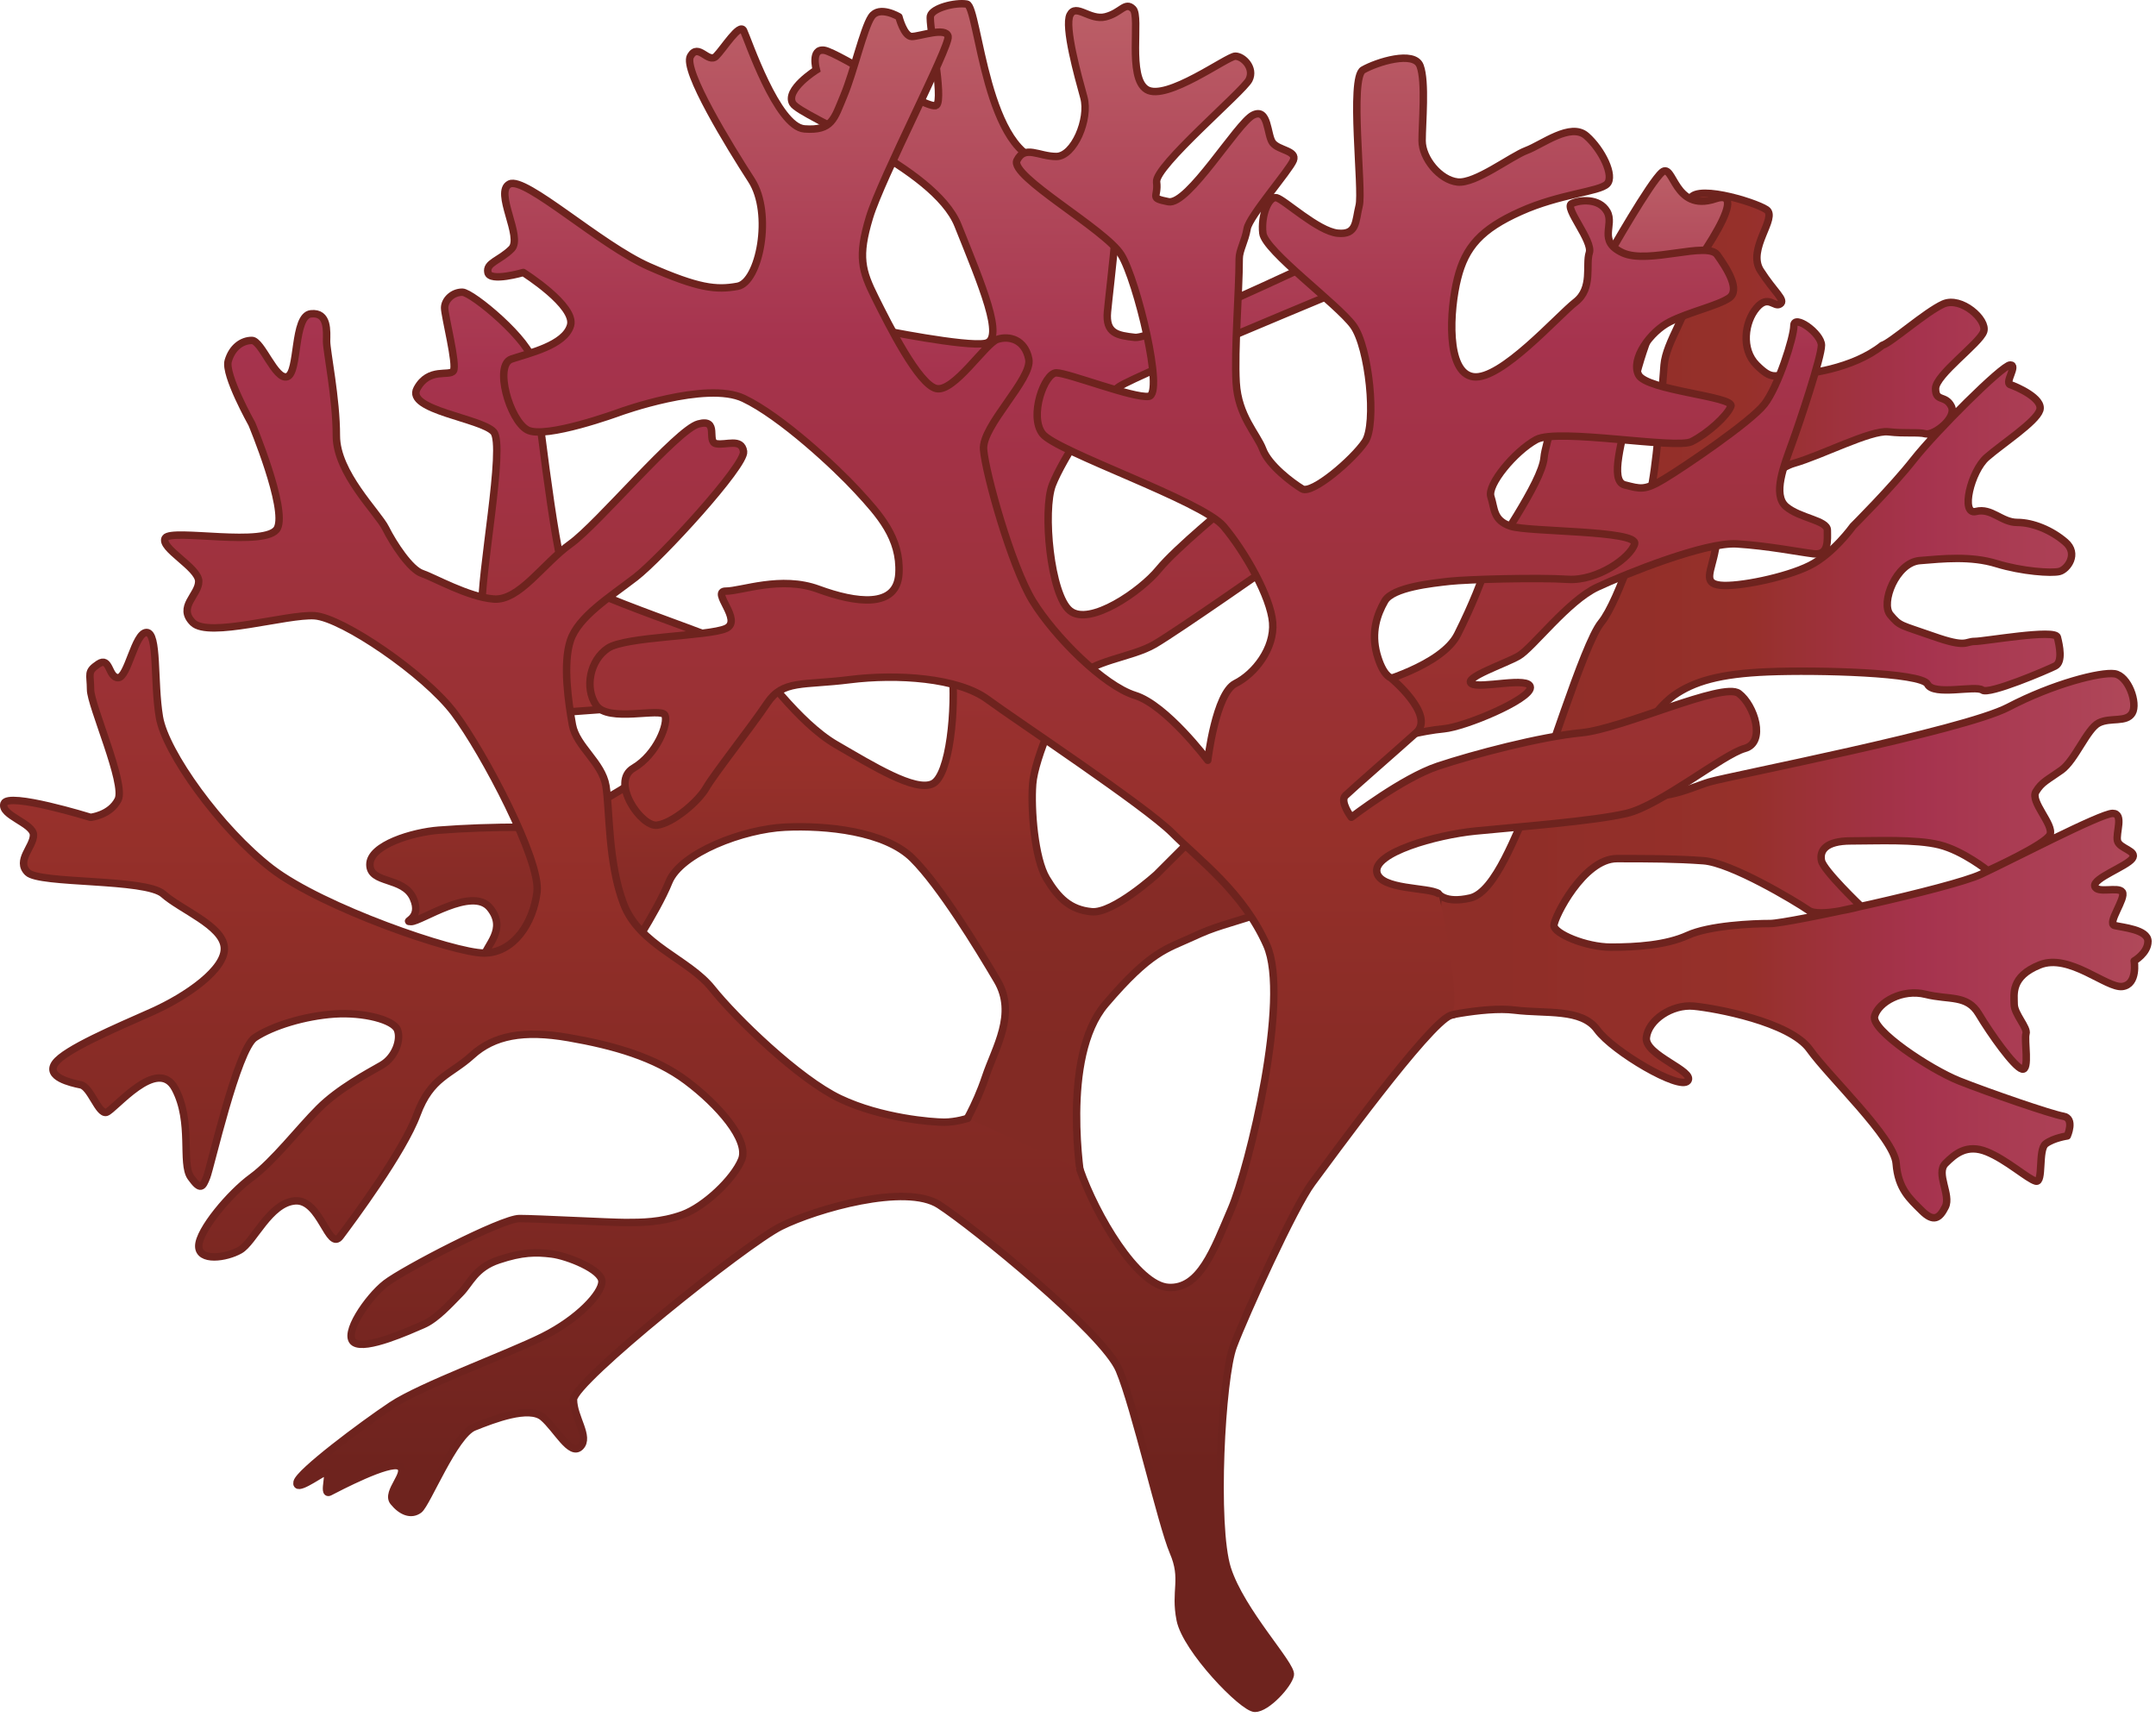
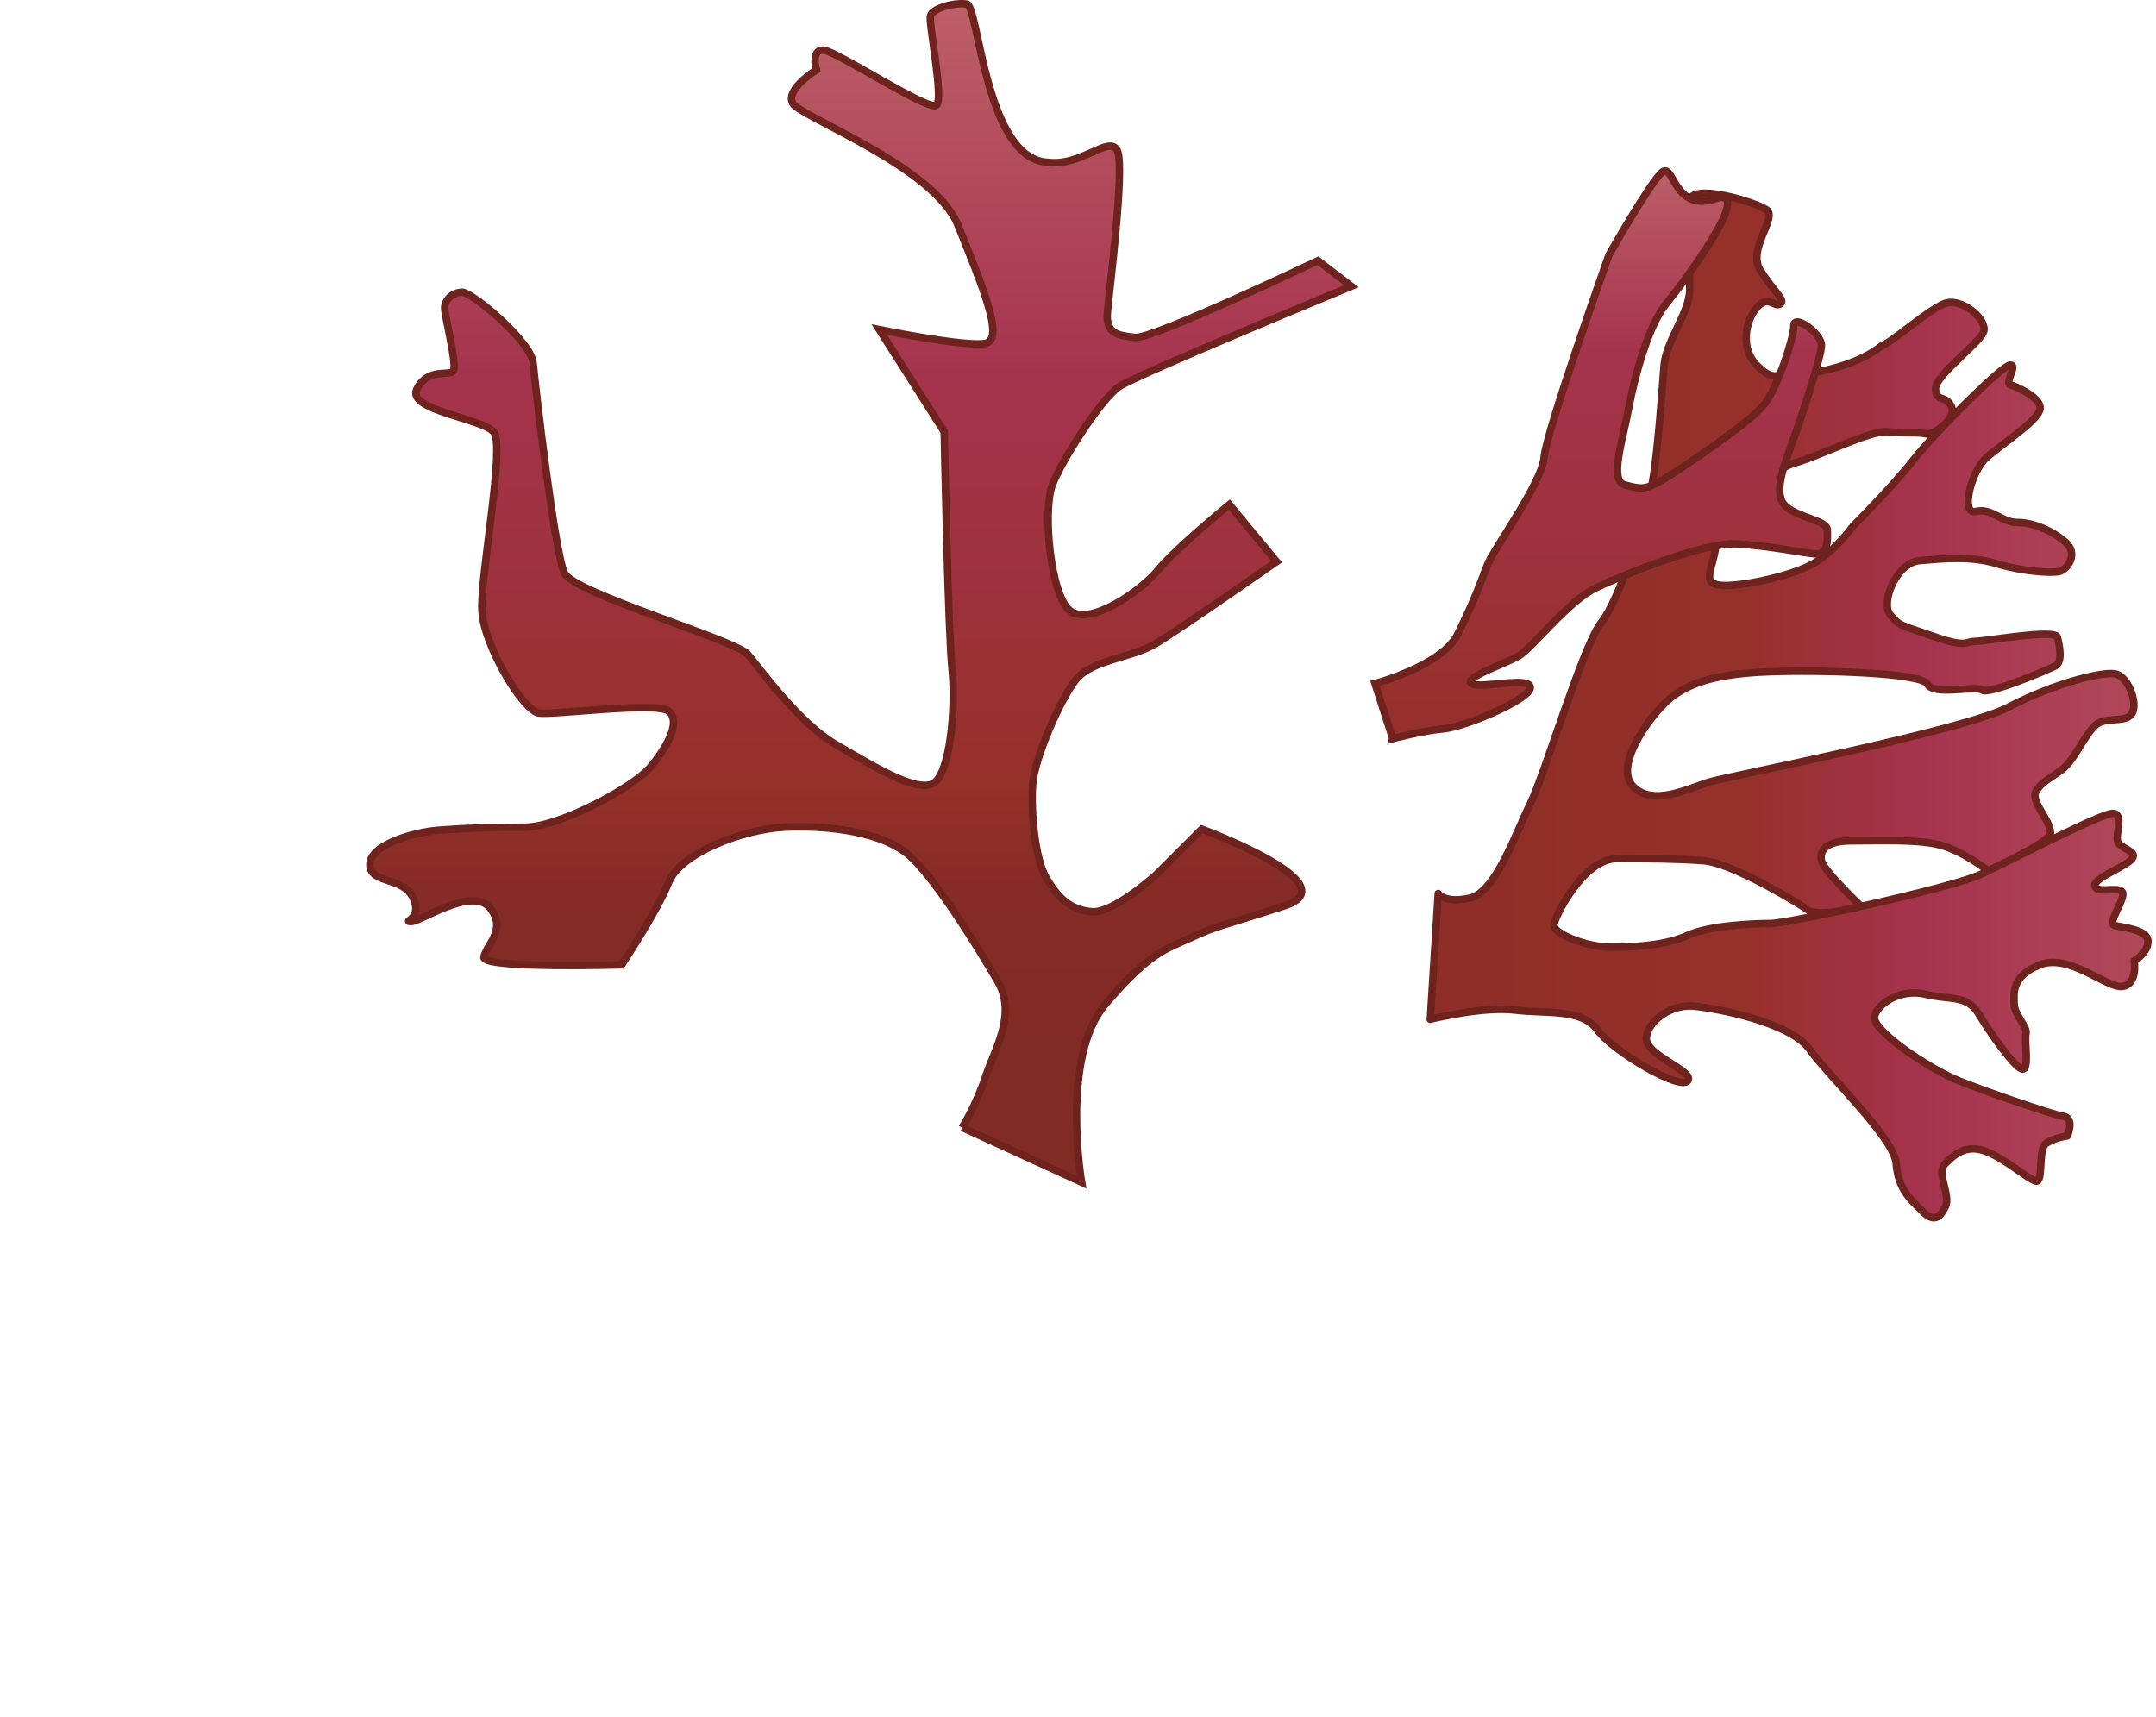
<svg xmlns="http://www.w3.org/2000/svg" xmlns:ns1="https://ian.umces.edu/media-library/" x="0px" y="0px" width="501" height="399" viewBox="0 0 501 399" xml:space="preserve">
  <title>Chondrus crispus (Irish Moss)</title>
  <desc>
    <ns1:title>Chondrus crispus (Irish Moss)</ns1:title>
    <ns1:descr>Illustration of Chondrus crispus (Irish Moss)</ns1:descr>
    <ns1:scene>
      <ns1:contains>macroalgae, red, algae, Irish, moss, carragen, moss, Plantae, Biliphyta, Rhodophyta, Eurhodophytina, Florideophyceae, Rhodymeniophycidae, Gigartinales, Gigartinaceae, Chondrus, crispus</ns1:contains>
      <ns1:when>2005-03-07</ns1:when>
    </ns1:scene>
  </desc>
  <defs />
  <linearGradient id="ian_symbols_4b099e93479ce17445a1f46c023190fa" y2="274.74" gradientUnits="userSpaceOnUse" x2="199.99" y1=".864" x1="199.99">
    <stop stop-color="#BC5F67" offset="0" />
    <stop stop-color="#A6334E" offset=".315" />
    <stop stop-color="#96302A" offset=".657" />
    <stop stop-color="#862B26" offset=".753" />
    <stop stop-color="#822A24" offset=".888" />
  </linearGradient>
  <path stroke="#6E231E" stroke-width="1.729" d="m223.57 262.03s3.141-4.911 5.431-11.768c2.296-6.862 7.315-14.631 2.743-22.399-4.58-7.768-13.24-21.939-19.644-28.336-6.41-6.397-20.116-7.768-29.708-7.309-9.605.459-24.236 5.951-26.979 12.787-2.736 6.87-10.963 19.21-10.963 19.21s-32.458.959-32.004-1.783c.452-2.735 5.491-6.451 1.391-11.477-4.127-5.032-16.009 3.202-18.299 3.202-2.276 0 2.75-.453.466-5.479-2.29-5.032-10.051-3.208-10.051-7.775-.007-4.573 10.051-7.532 15.982-7.984 5.952-.459 12.355-.703 20.116-.703 7.769 0 25.142-9.14 29.262-14.165 4.101-5.026 6.822-10.49 4.093-12.773-2.75-2.29-26.506.892-30.161.425-3.667-.452-12.787-15.536-13.253-23.771-.453-8.214 5.471-38.361 2.723-41.556-2.757-3.195-20.548-5.046-17.8-10.078 2.736-5.026 7.525-2.742 8.444-4.12.919-1.371-2.04-12.801-2.04-14.625 0-1.823 1.831-3.654 4.107-3.654 2.283 0 15.981 11.422 16.462 16.441.452 5.039 5.012 44.353 7.315 48.919 2.276 4.56 39.752 15.536 42.501 18.731 2.743 3.202 11.861 16.002 20.562 21.035 8.673 5.026 18.279 10.963 22.386 9.14 4.114-1.824 5.505-17.826 4.587-26.513-.926-8.68-1.831-55.309-1.831-55.309l-15.091-23.756s20.13 4.106 24.683 3.202c4.573-.925-.905-13.726-6.39-27.432-5.492-13.705-36.571-25.141-38.401-28.336-1.817-3.202 5.492-7.769 5.492-7.769s-1.392-5.025 1.824-4.573c3.202.452 24.223 14.165 26.06 12.793 1.811-1.358-1.837-18.948-1.371-20.778.439-1.817 5.722-3.195 8.457-2.743 2.756.452 4.33 36.321 18.961 36.773 7.762.926 14.158-6.39 15.996-2.743 1.823 3.668-1.838 32.464-2.283 37.49-.46 5.026 2.29 5.485 6.403 5.938 4.101.453 42.502-17.826 42.502-17.826l7.774 5.944s-49.824 20.555-53.938 23.304c-4.107 2.742-13.26 16.914-15.55 22.858-2.276 5.944-.459 25.587 4.114 29.242 4.572 3.668 16.468-4.566 20.575-9.592 4.113-5.025 16.448-15.083 16.448-15.083l10.977 13.26s-22.858 15.989-28.337 19.197c-5.498 3.195-14.624 3.648-18.285 8.221-3.668 4.58-9.599 18.279-10.059 24.23-.459 5.944.459 17.36 3.195 21.933 2.742 4.58 5.505 7.315 10.524 7.775 5.019.453 15.076-8.687 15.076-8.687l10.511-10.51s34.747 12.793 19.204 17.826c-15.536 5.025-15.536 4.559-21.48 7.302-5.951 2.749-9.599 3.208-20.116 15.543-10.523 12.341-5.539 41.394-5.539 41.394l-27.76-12.73z" fill="url(#ian_symbols_4b099e93479ce17445a1f46c023190fa)" />
  <linearGradient id="ian_symbols_4d7c30d78b8afb34a1c7a9644c55894e" y2="163.95" gradientUnits="userSpaceOnUse" x2="332.33" y1="163.95" x1="499.13">
    <stop stop-color="#B0495A" offset="0" />
    <stop stop-color="#A6334E" offset=".315" />
    <stop stop-color="#96302A" offset=".562" />
    <stop stop-color="#8F2E28" offset=".91" />
  </linearGradient>
  <path stroke-linejoin="round" d="m332.33 236.86s12.321-3.054 19.637-2.135c7.31.905 15.543-.452 19.19 4.573 3.648 5.019 19.197 14.158 21.028 11.882 1.823-2.297-10.058-5.944-9.612-10.058.452-4.121 5.958-7.775 10.983-7.316 5.02.467 22.399 3.661 26.959 10.052 4.56 6.403 19.657 20.575 20.109 26.52.459 5.938 3.195 8.221 5.938 10.963 2.749 2.742 4.134 1.824 5.491-.904 1.372-2.75-2.276-7.769 0-10.059s5.04-4.573 9.593-2.742c4.579 1.816 9.604 6.39 11.442 6.843 1.811.452.46-7.303 2.263-8.674 1.844-1.385 5.039-1.837 5.039-1.837s1.837-4.101-.919-4.573c-2.735-.452-17.359-5.485-24.223-8.214-6.85-2.749-20.568-11.854-19.636-15.063.892-3.202 6.396-6.417 11.868-5.053 5.478 1.371 9.612 0 12.341 4.566 2.729 4.58 8.234 12.348 10.071 12.801 1.811.452.439-6.856.905-8.221.439-1.371-2.742-4.58-2.749-6.863 0-2.283-.898-6.39 5.944-9.133 6.849-2.749 15.536 5.485 19.184 5.025 3.647-.459 2.756-5.944 2.756-5.944s3.202-1.831 3.202-4.56c-.021-2.756-5.944-3.208-7.769-3.675-1.837-.452 2.743-6.383 1.811-7.768-.905-1.371-5.924.466-6.397-1.371-.465-1.824 7.33-4.56 8.694-6.397 1.351-1.824-2.952-2.276-3.418-4.114-.466-1.824 1.587-6.397-1.142-6.397-2.756 0-23.764 10.977-30.641 14.172-6.849 3.202-44.777 11.423-48.892 11.423-4.12 0-14.165.452-19.197 2.742-5.025 2.29-11.882 2.743-17.833 2.743-5.938 0-13.246-3.195-13.253-5.033 0-1.824 6.863-15.536 14.631-15.536 7.769 0 13.706.021 20.103.486 6.396.453 21.218 9.315 24.453 11.538 2.546 1.743 12.166-.953 12.166-.953s-8.734-8.329-9.188-10.605c-.466-2.29.905-4.58 6.843-4.58 5.944 0 15.084-.453 20.575.919 5.485 1.371 11.247 5.998 11.247 5.998s13.551-6.126 14.455-8.417c.919-2.283-4.667-7.64-3.296-9.923 1.357-2.276 2.736-2.743 5.931-5.032 3.195-2.276 5.944-9.592 8.687-10.963 2.729-1.371 6.404 0 7.769-2.29 1.351-2.283-.905-8.687-4.107-9.139-3.208-.453-14.157 2.276-24.688 7.775-10.511 5.492-64.901 16.002-69.461 17.374-4.587 1.364-13.267 5.931-17.84.905-4.572-5.033 5.039-17.819 9.592-21.021 4.587-3.208 10.524-5.032 21.94-5.485 11.436-.459 35.639.155 37.01 2.884 1.364 2.75 11.173.203 12.727 1.358 1.52 1.155 15.097-4.661 16.928-5.586 1.824-.912 1.006-4.776.506-6.714-.506-1.945-16.887.993-19.17.993-2.29 0-1.823 1.574-9.599-1.169-7.775-2.735-7.775-2.276-10.064-5.025-2.29-2.743 1.357-12.118 6.842-12.584 5.479-.453 11.909-1.121 17.847.703s12.801 2.29 14.625 1.824c1.83-.453 4.572-4.1 1.364-6.85-3.188-2.743-7.531-4.546-11.173-4.546-3.661 0-5.938-3.465-9.599-2.547-3.654.906-1.155-9.369 2.493-12.557 3.661-3.195 11.442-8.228 12.348-10.963.905-2.756-5.485-5.498-6.856-5.951-1.378-.459 1.824-4.573 0-4.573-1.83 0-17.36 15.536-22.399 21.939-5.019 6.411-14.164 15.536-14.164 15.536s-4.567 6.411-10.059 9.14c-5.485 2.756-16.664 5.032-20.771 4.573-4.127-.453-2.074-3.202-1.155-8.227.893-5.032 11.869-18.286 18.266-20.109 6.41-1.817 17.826-7.769 21.939-7.316 4.114.466 6.87 0 8.688.466 1.83.453 7.329-3.654 5.957-6.397-1.391-2.743-3.661-.918-3.661-4.114 0-3.202 10.261-10.51 11.18-13.26.905-2.756-5.242-8.227-9.369-6.404-4.106 1.837-12.321 9.153-14.178 9.606-6.836 5.485-17.807 6.856-21.461 6.856-3.661 0-4.113 1.371-7.768-2.29-3.661-3.661-2.743-10.045 0-13.254 2.729-3.202 4.12 0 5.471-.918 1.378-.905-1.351-2.735-4.566-7.768-3.194-5.026 4.121-12.334 1.372-14.159-2.743-1.83-17.827-6.411-17.827-1.83v20.568c0 5.025-5.471 11.875-5.938 17.36-.452 5.491-1.371 19.65-2.742 27.417-1.378 7.769-7.768 27.432-11.875 32.458-4.127 5.032-13.267 35.659-16.461 42.042-3.196 6.403-8.025 20.589-13.963 21.953-5.958 1.372-7.444-1.047-7.444-1.047l-1.85 29.25z" stroke="#6E231E" stroke-linecap="round" stroke-width="1.729" fill="url(#ian_symbols_4d7c30d78b8afb34a1c7a9644c55894e)" />
  <linearGradient id="ian_symbols_07eea634ef4fb92491170da54a992b1c" y2="171.65" gradientUnits="userSpaceOnUse" x2="372.08" y1="39.715" x1="372.08">
    <stop stop-color="#BC5F67" offset="0" />
    <stop stop-color="#A6334E" offset=".315" />
    <stop stop-color="#96302A" offset="1" />
  </linearGradient>
  <path stroke="#6E231E" stroke-width="1.729" d="m323.62 171.65s6.849-1.824 11.881-2.29c5.026-.466 20.11-6.849 20.11-9.592 0-2.756-11.883.453-13.706-.932-1.83-1.358 7.774-4.553 10.97-6.383 3.201-1.824 11.422-12.801 18.278-16.002 6.85-3.195 25.128-10.511 32.444-10.058 7.309.46 14.172 1.844 17.819 2.297 3.654.453 3.215-3.202 3.215-5.492s-6.396-2.743-9.605-5.484c-3.194-2.75-.438-9.592 1.371-14.618 1.838-5.033 6.863-20.116 6.863-22.858 0-2.743-6.396-7.315-6.41-4.573 0 2.742-3.647 14.165-6.85 18.278-3.208 4.121-18.744 14.632-23.312 17.374-4.572 2.742-5.478 2.29-9.139 1.371-3.654-.918-.439-10.524.918-17.826 1.358-7.309 4.573-19.198 8.688-24.23 4.101-5.025 21-27.634 11.401-24.425-9.611 3.195-9.577-8.484-12.32-6.194-2.742 2.282-12.341 19.204-12.341 19.204s-14.618 41.124-15.091 47.075c-.453 5.931-11.882 21.474-13.239 25.128-1.392 3.661-3.202 8.687-6.863 16.002s-19.197 11.416-19.197 11.416l4.12 12.8z" fill="url(#ian_symbols_07eea634ef4fb92491170da54a992b1c)" />
  <linearGradient id="ian_symbols_b689da7a5e8b5a34f9d7eeeddda3029d" y2="396.98" gradientUnits="userSpaceOnUse" x2="204.52" y1="1.473" x1="204.52">
    <stop stop-color="#BC5F67" offset="0" />
    <stop stop-color="#A6334E" offset=".197" />
    <stop stop-color="#96302A" offset=".489" />
    <stop stop-color="#6E231E" offset=".865" />
  </linearGradient>
-   <path d="m250.94 271.75c3.654 10.511 13.26 26.966 20.563 27.418 7.322.453 10.523-8.687 14.638-18.278 4.106-9.605 13.699-48.912 8.221-61.247-5.492-12.348-15.536-19.65-21.927-26.054-6.41-6.397-36.118-26.047-42.967-31.072-6.856-5.033-21.021-5.951-31.998-4.58-10.977 1.385-15.536 0-19.197 5.485-3.668 5.478-12.334 16.455-14.178 19.656-1.817 3.195-7.762 8.228-11.416 8.68-3.661.459-10.963-10.044-5.485-13.253 5.485-3.195 8.221-10.511 7.309-12.334-.905-1.831-13.239 1.824-15.981-2.297-2.763-4.1-1.385-10.51 2.742-13.239 4.1-2.756 23.297-2.756 27.405-4.58 4.12-1.824-3.648-8.687 0-8.687 3.647 0 12.807-3.648 21.487-.453 8.687 3.195 18.292 4.566 18.731-3.654.453-8.234-4.553-13.72-9.592-19.198-5.026-5.484-17.819-17.374-26.506-21.487-8.693-4.107-28.809 3.209-28.809 3.209s-17.36 6.383-21.461 4.106c-4.12-2.276-7.768-15.083-3.661-16.455 4.101-1.371 12.349-3.195 13.706-7.768 1.385-4.573-10.963-12.348-10.963-12.348s-7.761 2.291-8.221 0c-.479-2.283 2.736-2.735 5.478-5.478 2.723-2.743-4.106-13.253-.452-15.083 3.647-1.824 21.021 14.179 32.437 19.204 11.437 5.026 15.563 5.485 20.569 4.567 5.039-.918 8.241-16.908 3.202-24.683-5.026-7.768-15.976-25.594-14.166-28.79 1.831-3.202 4.121 1.817 5.958 0 1.804-1.83 5.458-7.781 6.383-5.958.912 1.837 7.775 22.406 14.158 22.859 6.411.465 6.863-2.276 9.153-7.769 2.29-5.485 4.573-15.543 6.396-18.279 1.824-2.742 6.39 0 6.39 0s1.169 4.573 2.993 4.573 7.984-2.29 8.437 0c.453 2.29-15.529 32.903-18.278 42.049-2.756 9.139-1.817 12.334 1.378 18.738 3.195 6.396 10.058 20.109 14.171 21.027 4.101.906 11.416-10.51 14.159-11.436 2.749-.906 6.41.007 7.315 4.573.912 4.573-10.963 15.543-10.504 21.021.446 5.491 6.403 26.965 11.416 35.199 5.046 8.221 16.462 19.664 23.777 21.94 7.302 2.276 16.907 15.084 16.907 15.084s1.824-15.537 6.397-17.84c4.56-2.276 9.146-8.207 8.68-14.158-.466-5.931-6.396-16.442-11.416-22.399-5.039-5.938-38.86-17.359-42.056-21.474-3.202-4.121.453-14.165 3.195-14.165s17.826 5.931 21.487 5.465c3.654-.439-2.743-26.952-6.404-32.89-3.654-5.958-26.046-18.285-24.223-21.946 1.837-3.648 5.039-.906 9.14-.906 4.1 0 7.781-8.686 6.41-13.719-1.385-5.012-4.573-16.455-3.215-19.197 1.378-2.736 4.572 1.372 8.233.459 3.654-.912 4.566-3.647 6.397-1.823 1.816 1.823-1.378 16.001 3.194 18.731 4.573 2.749 18.745-7.762 20.576-7.762 1.816 0 4.566 2.743 3.194 5.485-1.378 2.743-21.933 20.109-21.48 23.756.46 3.661-1.823 3.661 2.736 4.581 4.586.905 16.016-18.279 19.663-20.116 3.661-1.838 3.209 4.573 4.566 6.41 1.378 1.81 5.729 1.81 4.81 4.101-.905 2.29-10.247 12.989-10.733 15.86-.473 2.871-1.845 5.019-1.845 6.991 0 7.775-1.154 21.021-.702 28.796.453 7.768 4.823 11.888 6.194 15.536 1.371 3.667 6.836 7.768 9.14 9.152 2.283 1.358 11.882-6.863 14.617-10.977 2.743-4.113.919-21.94-2.735-26.965-3.675-5.033-20.569-17.374-21.021-21.474-.479-4.121 1.371-8.687 3.195-8.235 1.823.466 9.599 7.769 14.179 8.235 4.553.452 4.1-2.756 5.012-6.411.912-3.647-2.297-29.695.912-31.532 3.202-1.831 11.902-4.573 13.246-.919 1.371 3.662.466 13.253.466 17.367 0 4.121 4.121 9.146 8.234 9.599 4.113.46 12.349-5.931 15.995-7.315 3.654-1.357 10.281-6.6 13.942-3.404 3.634 3.188 6.613 9.356 4.796 11.18-1.83 1.831-10.963 2.283-20.108 6.403-9.153 4.1-12.801 8.228-14.625 15.543-1.837 7.302-2.742 21.94 3.661 22.852 6.384.912 19.649-14.179 23.771-17.374 4.101-3.195 2.276-8.687 3.182-11.423.919-2.756-5.924-10.524-4.106-11.429 1.83-.905 6.396-1.372 8.227 1.831 1.817 3.195-2.283 6.856 3.647 9.599 5.938 2.736 19.664-2.756 21.954.459 2.283 3.195 5.491 8.228 2.735 10.052-2.749 1.823-9.146 3.201-13.712 5.491-4.566 2.276-9.153 8.673-7.303 12.334 1.811 3.654 22.386 5.026 21.467 7.315-.904 2.276-5.491 6.397-9.146 8.221-3.647 1.824-31.066-3.195-36.098-.466-5.02 2.757-11.45 10.524-10.531 13.267.905 2.749.473 5.478 4.586 6.849 4.114 1.385 29.722.918 28.811 4.114-.939 3.202-8.694 8.687-15.551 8.234-6.862-.453-23.304 0-27.431.453-4.107.459-13.246 1.398-15.07 4.593-1.837 3.195-3.195 7.295-1.837 12.314 1.385 5.026 3.194 5.492 3.194 5.492s10.531 8.687 5.944 12.801c-4.566 4.1-15.07 13.253-16.455 14.618-1.378 1.371 1.385 5.032 1.385 5.032s11.875-9.139 20.103-11.882c8.234-2.743 23.771-6.85 33.376-7.768 9.578-.919 32.89-11.896 36.558-9.14 3.647 2.729 6.391 11.416 1.371 12.787-5.039 1.378-19.649 13.26-27.432 15.083-7.768 1.837-26.04 3.202-35.187 4.114-9.139.912-23.776 5.04-22.857 9.599.823 4.093 11.827 3.411 14.138 4.85.594.378 5.957 27.108 2.985 28.371-5.134 2.188-28.107 33.504-32.2 38.982-4.121 5.506-15.543 30.627-18.286 37.942-2.756 7.329-4.566 41.597-1.385 51.654 3.216 10.059 15.084 22.393 14.632 24.683-.453 2.283-5.465 7.768-8.221 7.768-2.75 0-16.003-13.712-17.36-20.568-1.371-6.862 1.135-9.376-1.621-15.785-2.743-6.398-8.89-33.573-12.551-42.259-3.654-8.688-34.051-33.376-41.847-38.396-7.768-5.039-28.553.919-36.794 5.02-8.234 4.12-48.176 36.118-48.176 40.231-.007 4.121 3.864 8.687 1.587 10.964-2.296 2.296-5.492-4.114-8.687-6.843-3.215-2.743-11.449.452-16.008 2.276-4.587 1.823-10.964 17.825-12.781 19.197-1.844 1.378-4.114.452-5.958-1.837-1.824-2.264 3.668-6.837 1.385-8.222-2.296-1.371-14.388 5.025-16.218 5.958-1.824.905.675-5.505-1.155-4.573-1.824.905-6.856 4.573-6.397 2.284.453-2.284 15.083-13.261 21.933-17.827 6.856-4.572 26.965-11.888 35.199-16.002 8.228-4.114 13.719-10.059 13.706-12.801 0-2.749-8.004-5.944-11.666-6.397-3.668-.452-6.85-.452-12.334 1.385-5.492 1.812-6.627 5.466-8.904 7.755-2.283 2.29-5.478 5.944-8.687 7.31-3.202 1.378-13.247 5.943-15.988 4.12-2.757-1.824 3.195-10.511 7.315-13.719 4.113-3.202 26.958-15.084 31.079-15.084 4.101 0 21.021.918 24.669.918 3.655 0 8.234 0 13.273-1.823 5.012-1.823 11.868-8.234 13.712-12.808 1.81-4.553-5.491-12.786-12.807-18.271-7.316-5.492-16.908-8.234-27.418-10.058-10.524-1.824-17.374-.46-22.413 4.113-5.019 4.573-9.585 5.025-12.794 13.706-3.188 8.693-15.083 24.688-17.826 28.343-2.729 3.661-4.56-8.687-10.51-8.227-5.945.452-9.593 9.599-12.794 11.422-3.208 1.838-9.592 2.742-9.592-.912-.013-3.647 7.302-12.334 12.341-15.995 5.005-3.661 10.983-11.43 15.55-15.989 4.566-4.579 11.409-8.228 14.611-10.058 3.181-1.838 4.573-5.951 3.661-8.228-.932-2.297-7.775-4.12-14.638-3.668-6.862.466-14.367 2.742-18.501 5.492-4.114 2.735-10.274 30.16-11.2 32.45-.918 2.289-1.385 3.194-3.661 0-2.29-3.195.466-12.801-3.647-20.568-4.121-7.769-14.192 5.032-16.003 5.484-1.844.453-3.648-5.944-5.944-6.403-2.29-.453-8.227-1.824-5.938-5.025 2.276-3.202 14.171-8.221 22.393-11.882 8.221-3.655 17.374-10.059 16.908-15.084-.453-5.033-10.058-8.68-14.165-12.334-4.114-3.661-28.803-2.29-31.532-5.032-2.755-2.736 1.358-5.944 1.358-8.687 0-2.736-7.762-4.573-6.849-7.315.905-2.736 20.109 3.208 20.109 3.208s4.566-.466 6.404-4.114c1.811-3.654-6.404-21.947-6.404-25.594-.007-3.661-.905-4.114 1.824-5.938 2.742-1.831 2.303 3.195 4.58 3.195s3.87-10.51 6.613-10.51c2.729 0 1.607 11.416 2.979 19.65 1.371 8.228 14.179 26.054 26.047 35.193 11.882 9.139 42.508 19.65 49.372 19.65 6.843 0 11.43-6.856 12.334-14.172.905-7.302-12.334-32.443-19.198-41.59-6.856-9.139-26.04-22.149-32.45-22.615-6.397-.453-24.676 5.242-28.323 1.594-3.668-3.654 1.371-6.404 1.358-9.599 0-3.195-9.14-7.768-7.769-10.058 1.372-2.29 23.771 2.29 26.047-2.29 2.29-4.554-5.924-24.216-5.924-24.216s-6.41-11.423-5.505-14.632c.918-3.195 3.222-4.782 5.505-4.782 2.27 0 5.458 9.335 8.214 8.423 2.743-.918 1.372-14.151 5.492-14.604 4.113-.453 3.661 4.113 3.647 6.396 0 2.29 2.29 13.253 2.276 21.94 0 8.686 9.605 17.826 11.436 21.474 1.824 3.661 5.735 9.605 8.471 10.524 2.736.918 10.741 5.492 16.665 5.944 5.944.452 11.436-8.234 17.826-12.808 6.41-4.566 24.689-26.506 29.715-27.877 5.019-1.365 1.823 4.113 4.127 4.58 2.263.452 5.931-1.385 6.383 1.824.459 3.201-19.19 24.675-25.142 29.255-5.944 4.573-13.239 9.126-15.083 14.618-1.838 5.492-.439 14.625.453 19.65.932 5.032 6.863 8.687 7.795 14.172.892 5.492.453 17.826 4.107 27.418 3.647 9.605 15.077 12.8 20.555 19.664 5.485 6.863 20.096 21.021 29.708 25.594 9.605 4.573 21.487 5.479 24.23 5.479 2.735 0 5.492-.905 5.492-.905" fill="url(#ian_symbols_b689da7a5e8b5a34f9d7eeeddda3029d)" />
-   <path stroke-linejoin="round" d="m224.9 259.87s-2.756.905-5.492.905c-2.743 0-14.625-.905-24.23-5.479-9.612-4.572-24.223-18.73-29.708-25.594-5.478-6.863-16.908-10.058-20.555-19.664-3.654-9.592-3.215-21.926-4.107-27.418-.932-5.485-6.863-9.14-7.795-14.172-.892-5.025-2.291-14.158-.453-19.65 1.844-5.492 9.139-10.044 15.083-14.618 5.951-4.58 25.601-26.054 25.142-29.255-.452-3.209-4.12-1.372-6.383-1.824-2.304-.466.892-5.944-4.127-4.58-5.026 1.371-23.305 23.311-29.715 27.877-6.391 4.573-11.882 13.26-17.826 12.808-5.924-.453-13.929-5.026-16.665-5.944-2.736-.919-6.646-6.863-8.471-10.524-1.83-3.648-11.436-12.788-11.436-21.474.014-8.688-2.276-19.651-2.276-21.94.014-2.283.466-6.85-3.647-6.396-4.121.452-2.75 13.685-5.492 14.604-2.756.912-5.944-8.423-8.214-8.423-2.283 0-4.587 1.587-5.505 4.782-.905 3.209 5.505 14.632 5.505 14.632s8.214 19.663 5.924 24.216c-2.276 4.58-24.676 0-26.047 2.29s7.769 6.863 7.769 10.058c.013 3.195-5.026 5.944-1.358 9.599 3.647 3.647 21.926-2.047 28.323-1.594 6.411.466 25.594 13.476 32.45 22.615 6.863 9.146 20.103 34.288 19.198 41.59-.905 7.316-5.492 14.172-12.334 14.172-6.863 0-37.49-10.511-49.372-19.65-11.868-9.139-24.676-26.965-26.047-35.193-1.372-8.234-.25-19.65-2.979-19.65-2.743 0-4.336 10.51-6.613 10.51s-1.838-5.025-4.58-3.195c-2.729 1.824-1.831 2.276-1.824 5.938 0 3.647 8.214 21.94 6.404 25.594-1.838 3.647-6.404 4.114-6.404 4.114s-19.204-5.944-20.109-3.208c-.913 2.742 6.849 4.58 6.849 7.315 0 2.743-4.113 5.951-1.358 8.687 2.729 2.742 27.418 1.371 31.532 5.032 4.107 3.654 13.712 7.302 14.165 12.334.466 5.025-8.687 11.429-16.908 15.084-8.221 3.661-20.116 8.68-22.393 11.882-2.29 3.201 3.648 4.572 5.938 5.025 2.296.459 4.101 6.856 5.944 6.403 1.811-.452 11.882-13.253 16.003-5.484 4.113 7.768 1.357 17.373 3.647 20.568 2.276 3.194 2.743 2.289 3.661 0 .926-2.29 7.086-29.715 11.2-32.45 4.134-2.75 11.639-5.026 18.501-5.492 6.863-.452 13.706 1.371 14.638 3.668.912 2.276-.48 6.39-3.661 8.228-3.202 1.83-10.045 5.479-14.611 10.058-4.566 4.56-10.545 12.328-15.55 15.989-5.039 3.661-12.354 12.348-12.341 15.995 0 3.654 6.384 2.75 9.592.912 3.201-1.823 6.849-10.97 12.794-11.422 5.951-.46 7.781 11.888 10.51 8.227 2.743-3.654 14.638-19.649 17.826-28.343 3.209-8.681 7.775-9.133 12.794-13.706 5.04-4.573 11.889-5.938 22.413-4.113 10.51 1.823 20.102 4.565 27.418 10.058 7.315 5.485 14.617 13.719 12.807 18.271-1.844 4.573-8.7 10.984-13.712 12.808-5.039 1.823-9.619 1.823-13.273 1.823-3.647 0-20.568-.918-24.669-.918-4.121 0-26.965 11.882-31.079 15.084-4.121 3.208-10.072 11.895-7.315 13.719 2.742 1.823 12.787-2.742 15.988-4.12 3.208-1.365 6.404-5.02 8.687-7.31 2.276-2.289 3.412-5.943 8.904-7.755 5.484-1.837 8.666-1.837 12.334-1.385 3.661.453 11.666 3.648 11.666 6.397.013 2.742-5.478 8.687-13.706 12.801-8.234 4.114-28.343 11.43-35.199 16.002-6.85 4.566-21.48 15.543-21.933 17.827-.459 2.289 4.573-1.379 6.397-2.284 1.83-.932-.669 5.479 1.155 4.573 1.83-.933 13.922-7.329 16.218-5.958 2.283 1.385-3.209 5.958-1.385 8.222 1.844 2.289 4.113 3.215 5.958 1.837 1.817-1.372 8.194-17.374 12.781-19.197 4.56-1.824 12.793-5.02 16.008-2.276 3.195 2.729 6.391 9.139 8.687 6.843 2.277-2.277-1.594-6.843-1.587-10.964 0-4.113 39.942-36.111 48.176-40.231 8.241-4.101 29.026-10.059 36.794-5.02 7.795 5.02 38.192 29.708 41.847 38.396 3.661 8.686 9.808 35.86 12.551 42.259 2.756 6.409.25 8.923 1.621 15.785 1.357 6.856 14.61 20.568 17.36 20.568 2.756 0 7.768-5.484 8.221-7.768.452-2.29-11.416-14.624-14.632-24.683-3.182-10.058-1.371-44.325 1.385-51.654 2.743-7.315 14.165-32.437 18.286-37.942 4.093-5.479 26.979-37.03 32.2-38.982l.749-.209" stroke="#6E231E" stroke-linecap="round" stroke-width="1.729" fill="none" />
-   <path stroke-linejoin="round" d="m250.94 271.75c3.654 10.511 13.26 26.966 20.563 27.418 7.322.453 10.523-8.687 14.638-18.278 4.106-9.605 13.699-48.912 8.221-61.247-5.492-12.348-15.536-19.65-21.927-26.054-6.41-6.397-36.118-26.047-42.967-31.072-6.856-5.033-21.021-5.951-31.998-4.58-10.977 1.385-15.536 0-19.197 5.485-3.668 5.478-12.334 16.455-14.178 19.656-1.817 3.195-7.762 8.228-11.416 8.68-3.661.459-10.963-10.044-5.485-13.253 5.485-3.195 8.221-10.511 7.309-12.334-.905-1.831-13.239 1.824-15.981-2.297-2.763-4.1-1.385-10.51 2.742-13.239 4.1-2.756 23.297-2.756 27.405-4.58 4.12-1.824-3.648-8.687 0-8.687 3.647 0 12.807-3.648 21.487-.453 8.687 3.195 18.292 4.566 18.731-3.654.453-8.234-4.553-13.72-9.592-19.198-5.026-5.484-17.819-17.374-26.506-21.487-8.693-4.107-28.809 3.209-28.809 3.209s-17.36 6.383-21.461 4.106c-4.12-2.276-7.768-15.083-3.661-16.455 4.101-1.371 12.349-3.195 13.706-7.768 1.385-4.573-10.963-12.348-10.963-12.348s-7.761 2.291-8.221 0c-.479-2.283 2.736-2.735 5.478-5.478 2.723-2.743-4.106-13.253-.452-15.083 3.647-1.824 21.021 14.179 32.437 19.204 11.437 5.026 15.563 5.485 20.569 4.567 5.039-.918 8.241-16.908 3.202-24.683-5.026-7.768-15.976-25.594-14.166-28.79 1.831-3.202 4.121 1.817 5.958 0 1.804-1.83 5.458-7.781 6.383-5.958.912 1.837 7.775 22.406 14.158 22.859 6.411.465 6.863-2.276 9.153-7.769 2.29-5.485 4.573-15.543 6.396-18.279 1.824-2.742 6.39 0 6.39 0s1.169 4.573 2.993 4.573 7.984-2.29 8.437 0c.453 2.29-15.529 32.903-18.278 42.049-2.756 9.139-1.817 12.334 1.378 18.738 3.195 6.396 10.058 20.109 14.171 21.027 4.101.906 11.416-10.51 14.159-11.436 2.749-.906 6.41.007 7.315 4.573.912 4.573-10.963 15.543-10.504 21.021.446 5.491 6.403 26.965 11.416 35.199 5.046 8.221 16.462 19.664 23.777 21.94 7.302 2.276 16.907 15.084 16.907 15.084s1.824-15.537 6.397-17.84c4.56-2.276 9.146-8.207 8.68-14.158-.466-5.931-6.396-16.442-11.416-22.399-5.039-5.938-38.86-17.359-42.056-21.474-3.202-4.121.453-14.165 3.195-14.165s17.826 5.931 21.487 5.465c3.654-.439-2.743-26.952-6.404-32.89-3.654-5.958-26.046-18.285-24.223-21.946 1.837-3.648 5.039-.906 9.14-.906 4.1 0 7.781-8.686 6.41-13.719-1.385-5.012-4.573-16.455-3.215-19.197 1.378-2.736 4.572 1.372 8.233.459 3.654-.912 4.566-3.647 6.397-1.823 1.816 1.823-1.378 16.001 3.194 18.731 4.573 2.749 18.745-7.762 20.576-7.762 1.816 0 4.566 2.743 3.194 5.485-1.378 2.743-21.933 20.109-21.48 23.756.46 3.661-1.823 3.661 2.736 4.581 4.586.905 16.016-18.279 19.663-20.116 3.661-1.838 3.209 4.573 4.566 6.41 1.378 1.81 5.729 1.81 4.81 4.101-.905 2.29-10.247 12.989-10.733 15.86-.473 2.871-1.845 5.019-1.845 6.991 0 7.775-1.154 21.021-.702 28.796.453 7.768 4.823 11.888 6.194 15.536 1.371 3.667 6.836 7.768 9.14 9.152 2.283 1.358 11.882-6.863 14.617-10.977 2.743-4.113.919-21.94-2.735-26.965-3.675-5.033-20.569-17.374-21.021-21.474-.479-4.121 1.371-8.687 3.195-8.235 1.823.466 9.599 7.769 14.179 8.235 4.553.452 4.1-2.756 5.012-6.411.912-3.647-2.297-29.695.912-31.532 3.202-1.831 11.902-4.573 13.246-.919 1.371 3.662.466 13.253.466 17.367 0 4.121 4.121 9.146 8.234 9.599 4.113.46 12.349-5.931 15.995-7.315 3.654-1.357 10.281-6.6 13.942-3.404 3.634 3.188 6.613 9.356 4.796 11.18-1.83 1.831-10.963 2.283-20.108 6.403-9.153 4.1-12.801 8.228-14.625 15.543-1.837 7.302-2.742 21.94 3.661 22.852 6.384.912 19.649-14.179 23.771-17.374 4.101-3.195 2.276-8.687 3.182-11.423.919-2.756-5.924-10.524-4.106-11.429 1.83-.905 6.396-1.372 8.227 1.831 1.817 3.195-2.283 6.856 3.647 9.599 5.938 2.736 19.664-2.756 21.954.459 2.283 3.195 5.491 8.228 2.735 10.052-2.749 1.823-9.146 3.201-13.712 5.491-4.566 2.276-9.153 8.673-7.303 12.334 1.811 3.654 22.386 5.026 21.467 7.315-.904 2.276-5.491 6.397-9.146 8.221-3.647 1.824-31.066-3.195-36.098-.466-5.02 2.757-11.45 10.524-10.531 13.267.905 2.749.473 5.478 4.586 6.849 4.114 1.385 29.722.918 28.811 4.114-.939 3.202-8.694 8.687-15.551 8.234-6.862-.453-23.304 0-27.431.453-4.107.459-13.246 1.398-15.07 4.593-1.837 3.195-3.195 7.295-1.837 12.314 1.385 5.026 3.194 5.492 3.194 5.492s10.531 8.687 5.944 12.801c-4.566 4.1-15.07 13.253-16.455 14.618-1.378 1.371 1.385 5.032 1.385 5.032s11.875-9.139 20.103-11.882c8.234-2.743 23.771-6.85 33.376-7.768 9.578-.919 32.89-11.896 36.558-9.14 3.647 2.729 6.391 11.416 1.371 12.787-5.039 1.378-19.649 13.26-27.432 15.083-7.768 1.837-26.04 3.202-35.187 4.114-9.139.912-23.776 5.04-22.857 9.599.823 4.113 12.022 3.424 14.245 4.904" stroke="#6E231E" stroke-linecap="round" stroke-width="1.729" fill="none" />
</svg>